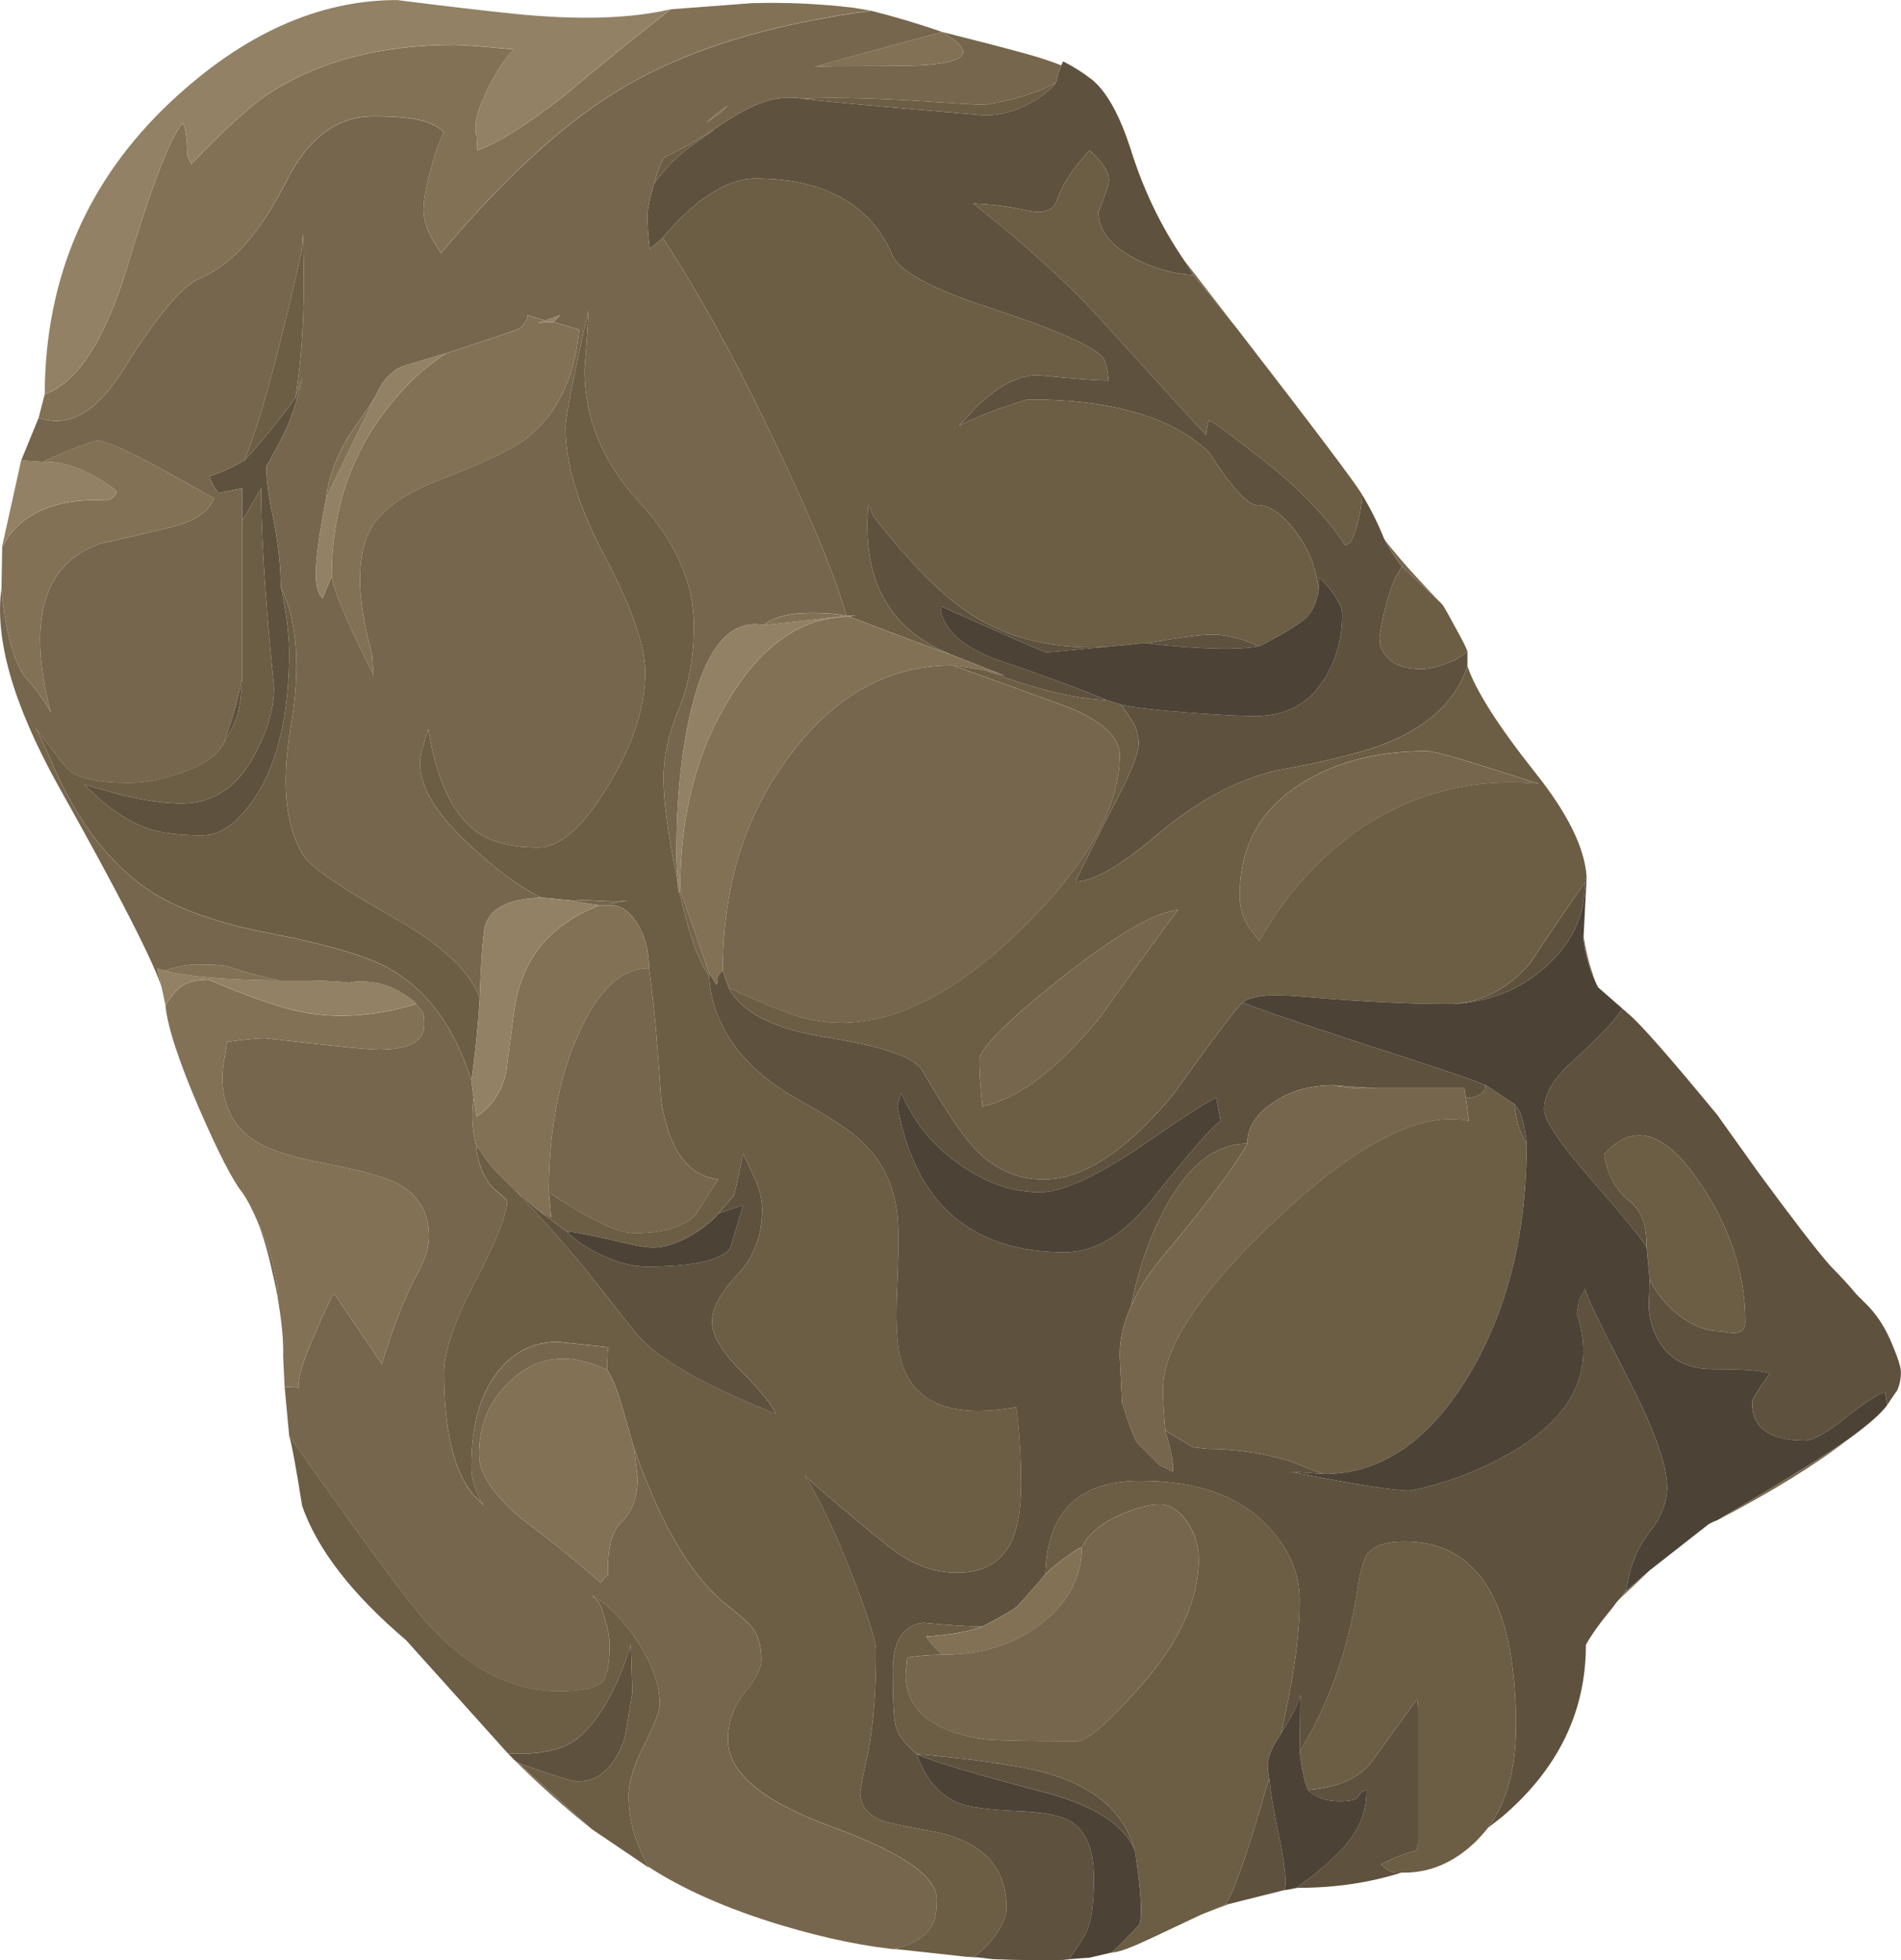
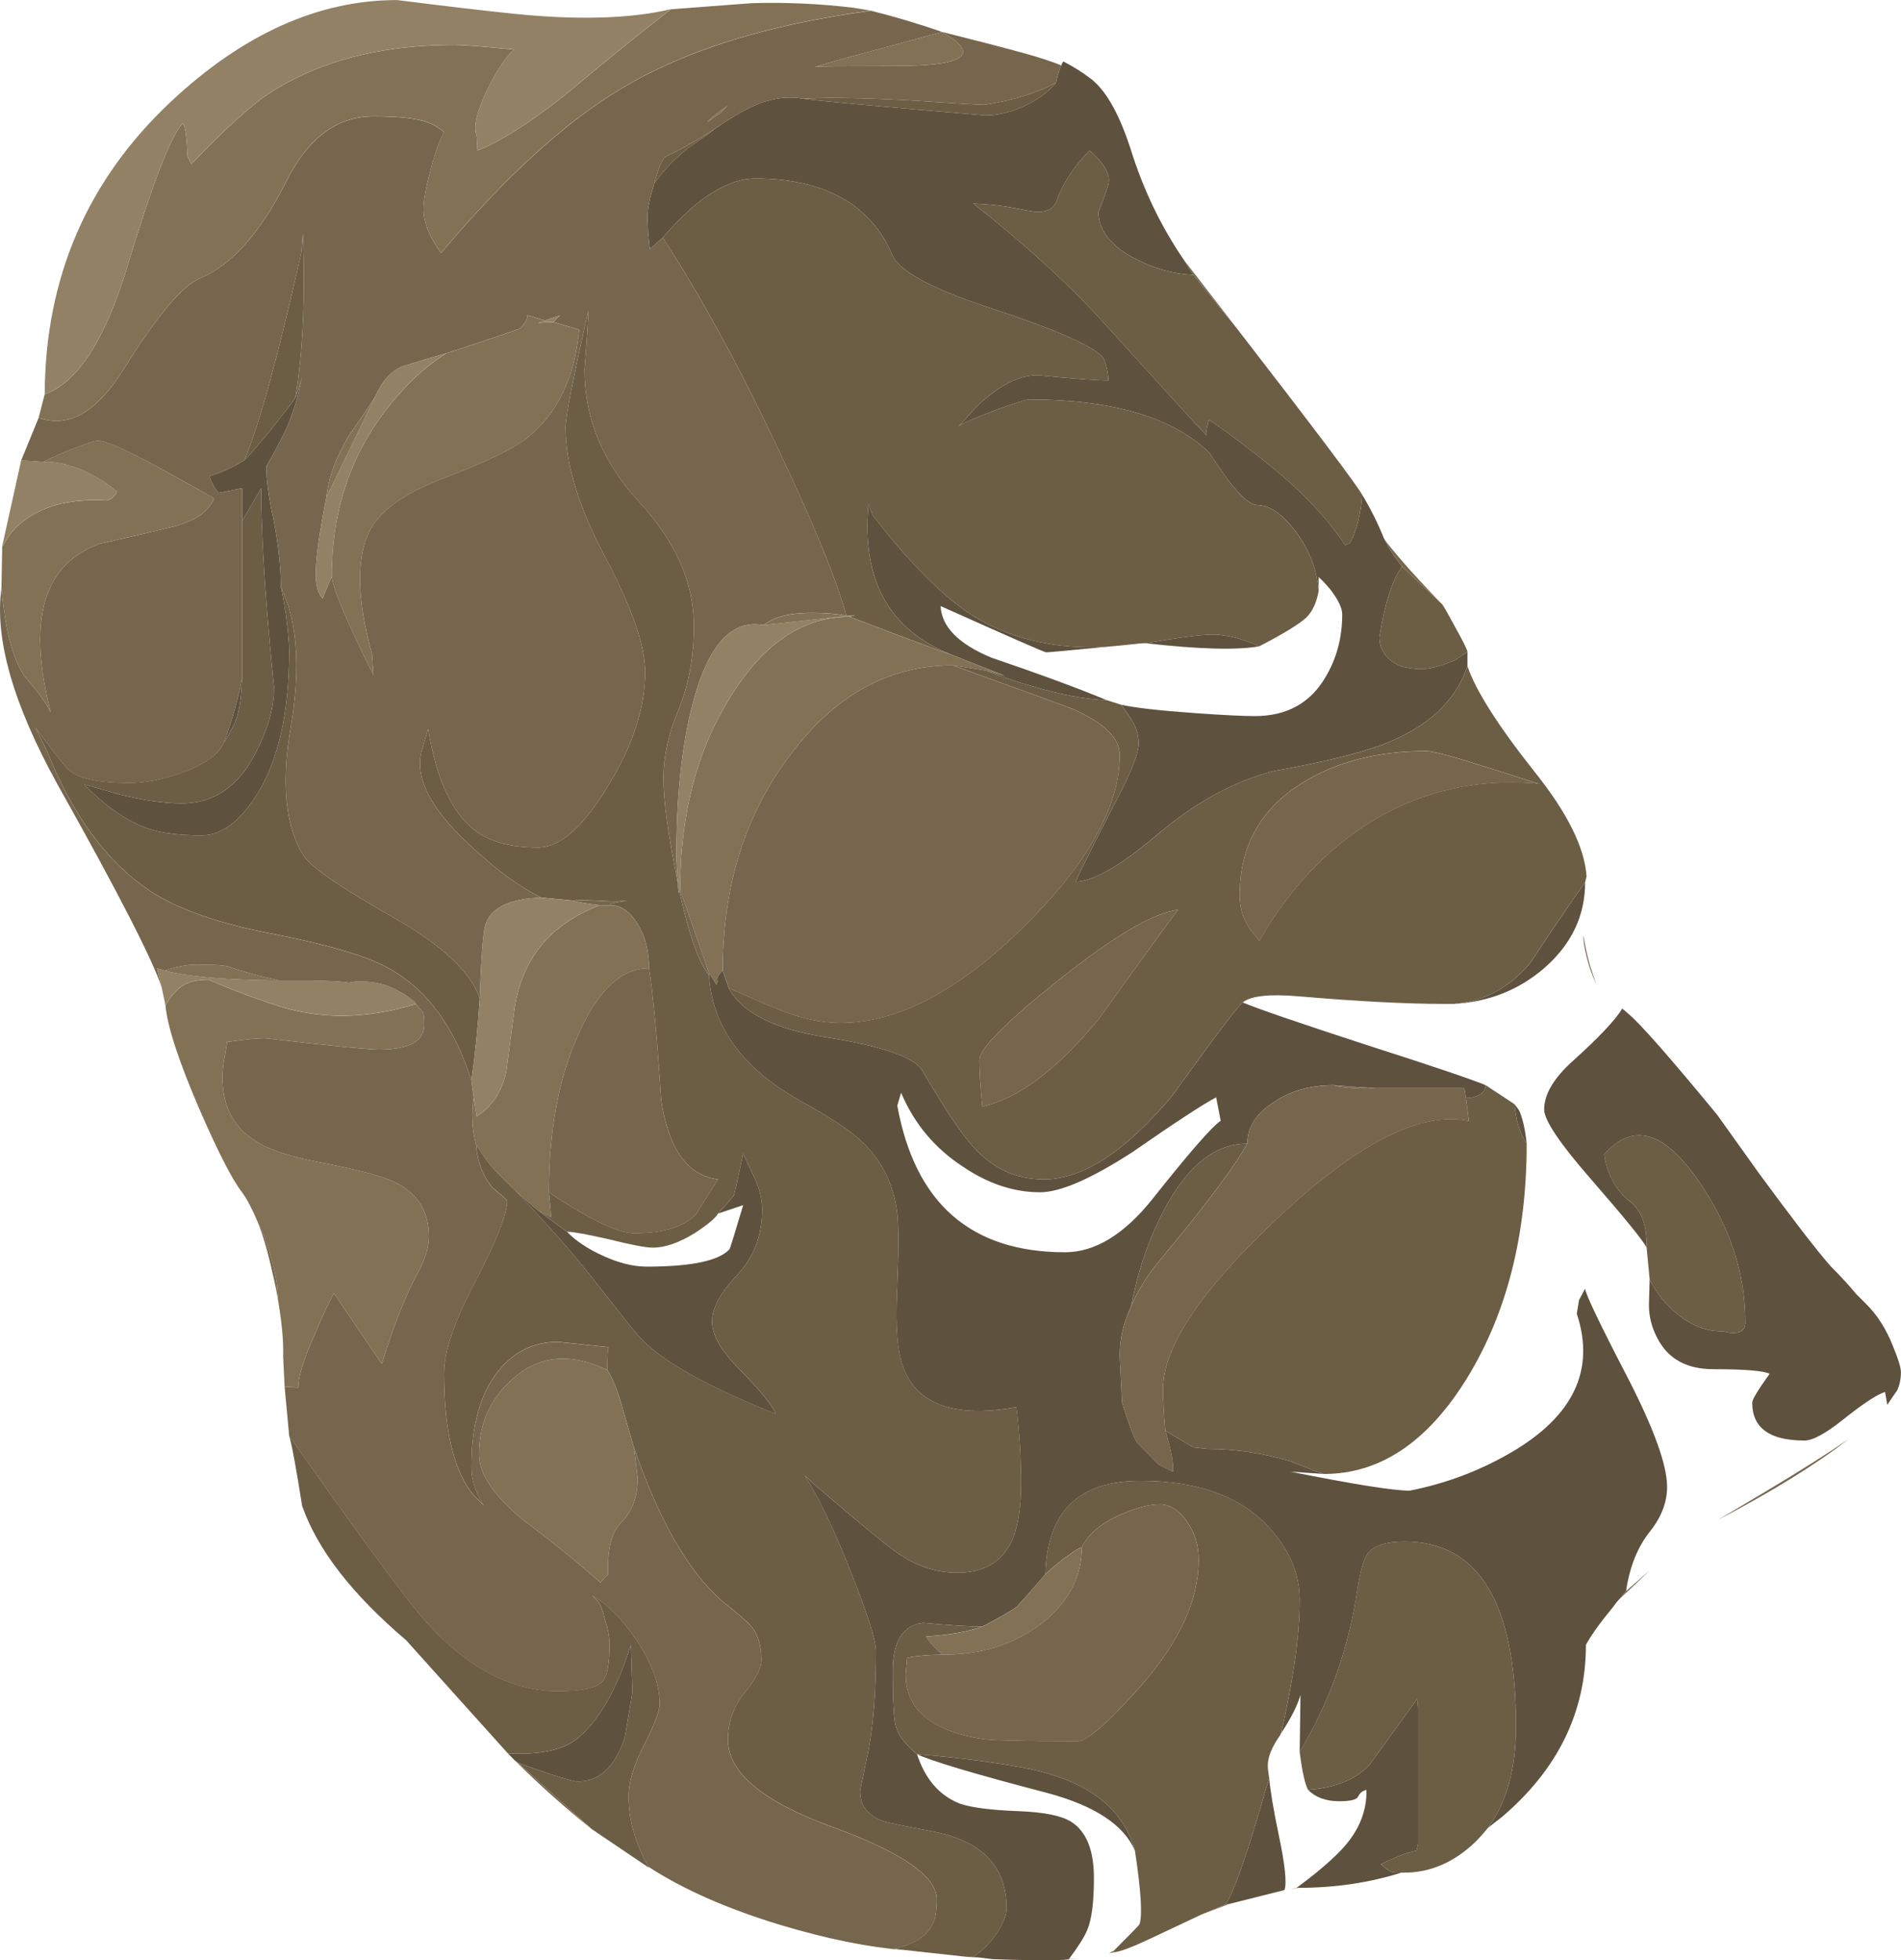
<svg xmlns="http://www.w3.org/2000/svg" xmlns:ns1="http://www.inkscape.org/namespaces/inkscape" id="svg2" xml:space="preserve" viewBox="0 0 125.2 129.07" version="1.1" ns1:version="0.91 r13725">
  <g id="g10" transform="matrix(1.25 0 0 -1.25 0 129.07)">
    <g id="g12">
      <path id="path14" style="fill-rule:evenodd;fill:#5e513e" d="m71.758 77.214c0.453-0.75 0.84-1.519 1.16-2.32 0.266-0.535 0.586-1.027 0.957-1.481-0.504-0.668-0.906-1.906-1.199-3.718 0-0.453 0.16-0.828 0.48-1.121 0.375-0.375 0.949-0.559 1.719-0.559 0.348 0 0.75 0.078 1.199 0.238l0.602 0.239 0.601 0.402 0.039 0.039v-0.758c-0.613-1.867-2.121-3.254-4.519-4.16-1.332-0.48-3.215-0.934-5.641-1.363-2.133-0.532-4.238-1.692-6.32-3.477-1.84-1.547-3.227-2.336-4.16-2.363 0.242 0.562 0.949 1.973 2.121 4.242 0.801 1.52 1.199 2.531 1.199 3.039 0 0.399-0.105 0.785-0.32 1.16-0.051 0.078-0.25 0.375-0.598 0.879 0.719-0.16 2-0.305 3.84-0.437 1.52-0.11 2.586-0.16 3.199-0.16 1.707 0 2.961 0.707 3.758 2.117 0.563 0.961 0.844 2.043 0.844 3.242 0 0.32-0.199 0.746-0.602 1.281-0.215 0.266-0.426 0.492-0.64 0.68v-0.723c-0.106 1.176-0.52 2.227-1.239 3.16-0.695 0.907-1.363 1.36-2 1.36-0.508 0-1.347 0.922-2.519 2.761-1.949 1.868-5.121 2.801-9.52 2.801-0.109 0-0.652-0.176-1.64-0.519-1.067-0.403-1.75-0.696-2.039-0.883l0.918 1c1.148 1.121 2.226 1.68 3.238 1.68 1.867-0.184 3.109-0.278 3.722-0.278 0 0.238-0.043 0.504-0.121 0.801l-0.121 0.359c-0.48 0.614-2.414 1.481-5.801 2.598-3.226 1.043-5.011 2-5.359 2.883-0.453 1.094-1.172 1.984-2.16 2.68-1.305 0.878-2.984 1.32-5.039 1.32-0.934 0-1.961-0.442-3.078-1.32-0.668-0.563-1.27-1.161-1.801-1.801l-0.68-0.602c-0.082 0.641-0.121 1.227-0.121 1.762 0 0.371 0.121 0.945 0.36 1.719 0.585 0.8 1.253 1.468 2 2 0.668 0.453 1.054 0.734 1.16 0.839 0.961 0.668 1.761 1.122 2.398 1.36 0.801 0.297 1.563 0.375 2.281 0.242 0.454-0.082 3.653-0.375 9.602-0.879 0.613 0 1.25 0.145 1.918 0.438 0.746 0.32 1.348 0.746 1.801 1.281 0.105 0.453 0.199 0.758 0.281 0.918 0.051 0.137 0.09 0.203 0.117 0.203 0.563-0.297 1.027-0.59 1.403-0.883 0.078-0.051 0.144-0.105 0.199-0.16 0.718-0.641 1.359-1.812 1.918-3.52 0.668-2.16 1.613-4.132 2.84-5.917l0.48-0.762c-1.09 0.054-2.156 0.359-3.199 0.922-1.199 0.664-1.801 1.465-1.801 2.398 0.27 0.668 0.441 1.149 0.52 1.442 0.136 0.503-0.2 1.105-1 1.796-0.852-0.906-1.426-1.785-1.719-2.636-0.133-0.403-0.465-0.602-1-0.602-0.16 0-0.559 0.067-1.199 0.199-0.668 0.133-1.403 0.215-2.2 0.243 2.746-2.161 5.028-4.243 6.84-6.243 3.281-3.625 5.094-5.613 5.442-5.961-0.028 0.11 0.011 0.348 0.117 0.723 0 0.027 0.015 0.055 0.043 0.078 0.636-0.426 1.398-0.984 2.277-1.68 2.188-1.652 3.813-3.292 4.879-4.917l0.242 0.117c0.16 0.242 0.309 0.629 0.442 1.16 0.132 0.535 0.199 1 0.199 1.402zm-11.403-7.84c1.575 0.266 2.629 0.414 3.161 0.438 0.8 0.082 1.746-0.117 2.839-0.598-1.171-0.215-3.171-0.16-6 0.16zm-2.039-3c-1.199 0.051-2.531 0.305-4 0.758-0.773 0.215-1.558 0.481-2.359 0.801l1-0.281-2.84 1.121c-3.281 1.308-4.734 3.949-4.359 7.922l0.238-0.602c1.52-1.973 2.961-3.508 4.32-4.601 2.133-1.68 4.758-2.45 7.879-2.317-1.918-0.187-2.945-0.281-3.078-0.281-0.082 0-1.933 0.812-5.558 2.437 0.05-1.089 0.945-2 2.679-2.718 2.504-0.852 4.532-1.598 6.078-2.239zm25.2-9.601c0-1.758-0.719-3.266-2.161-4.52-1.332-1.148-2.917-1.773-4.757-1.879 1.574 0.133 2.906 0.84 4 2.118 1.254 1.894 2.226 3.32 2.918 4.281zm-5.239-10.68c0-0.187-0.093-0.348-0.281-0.48-0.211-0.133-0.465-0.2-0.758-0.2l-0.082 0.52h-4.679l-2.2 0.16c-1.254 0-2.32-0.308-3.199-0.918-0.906-0.59-1.359-1.308-1.359-2.16-1.817 0-3.36-1.336-4.641-4-0.668-1.363-1.16-2.883-1.48-4.563-0.403-0.851-0.602-1.718-0.602-2.597l0.121-2.481c0.371-1.175 0.641-1.882 0.801-2.121l1.156-1.16 0.723-0.359c0.051 0.398-0.082 1.121-0.402 2.16l1.48-0.879 0.723-0.082c1.464 0 2.918-0.215 4.359-0.641 1.145-0.453 1.746-0.679 1.801-0.679l-1.762 0.121c3.336-0.668 5.426-1 6.281-1 1.895 0.375 3.668 1.039 5.321 2 3.304 1.918 4.464 4.359 3.48 7.32l0.117 0.719 0.321 0.601c0.027-0.293 0.773-1.855 2.242-4.683 1.387-2.692 2.078-4.614 2.078-5.758 0-0.801-0.293-1.574-0.879-2.32-0.668-0.825-1.094-1.879-1.281-3.161-0.11-0.132-0.215-0.269-0.321-0.398-0.132-0.133-0.25-0.281-0.359-0.441-0.664-0.801-1.144-1.465-1.437-2 0-3.547-1.485-6.575-4.442-9.082-0.242-0.184-0.48-0.371-0.719-0.559 0.985 1.336 1.477 3.121 1.477 5.359 0 6.481-1.957 9.723-5.879 9.723-0.934 0-1.574-0.203-1.918-0.602-0.215-0.292-0.402-0.933-0.558-1.921-0.458-3.09-1.469-5.946-3.043-8.559l0.043 3c-0.161-0.555-0.5-1.227-1.024-2.02 0.656 2.829 0.981 5.168 0.981 7.02 0 1.336-0.504 2.574-1.52 3.719-1.492 1.707-3.785 2.562-6.879 2.562-3.254 0-4.918-1.64-5-4.922-0.586-0.691-1.082-1.25-1.48-1.679-0.16-0.16-0.774-0.52-1.84-1.078-0.668 0-1.707 0.066-3.121 0.199-1.067-0.133-1.598-0.973-1.598-2.52 0-1.574 0.051-2.547 0.16-2.922 0.106-0.453 0.477-0.945 1.117-1.48 0.426-1.305 1.176-2.172 2.243-2.598 0.613-0.215 1.652-0.347 3.117-0.402 1.336-0.051 2.254-0.238 2.762-0.559 0.8-0.507 1.199-1.492 1.199-2.961 0-1.277-0.117-2.199-0.36-2.757-0.16-0.375-0.48-0.879-0.961-1.52l-0.281-0.039c-1.066-0.027-2.305-0.016-3.719 0.039l-0.64 0.078-0.399 0.043c0.453 0.293 0.868 0.707 1.239 1.238 0.347 0.536 0.519 0.973 0.519 1.321 0 2.187-1.277 3.531-3.84 4.039-1.574 0.293-2.465 0.48-2.679 0.558-0.801 0.297-1.2 0.817-1.2 1.563 0 0.051 0.149 0.773 0.442 2.16 0.265 1.387 0.398 3.133 0.398 5.238 0 0.535-0.426 1.883-1.281 4.039-0.906 2.321-1.734 4.055-2.48 5.204l0.48-0.442c2.133-1.84 3.547-3.012 4.242-3.519 1.039-0.774 2.145-1.161 3.321-1.161 1.359 0 2.304 0.536 2.839 1.602 0.348 0.719 0.52 1.758 0.52 3.117 0 1.309-0.082 2.641-0.242 4-3.598-0.64-5.653 0.293-6.16 2.801-0.161 0.773-0.2 1.988-0.118 3.641 0.078 1.812 0.078 3.066 0 3.757-0.187 1.524-0.8 2.778-1.839 3.762-0.563 0.559-1.641 1.281-3.243 2.16-3.066 1.707-4.679 3.922-4.84 6.641v0.121l0.403-0.641c0.023 0.051 0.039 0.118 0.039 0.2-0.055 0.132 0.039 0.32 0.277 0.558l0.321-0.918c0.695-1.308 2.414-2.176 5.16-2.601 2.855-0.453 4.519-1.012 5-1.68 1.043-1.785 1.867-3.055 2.48-3.801 1.067-1.332 2.387-2 3.961-2 2.055 0 4.309 1.469 6.762 4.399 2.187 3.043 3.426 4.683 3.719 4.921 0.746-0.32 2.882-1.05 6.398-2.199 3.574-1.144 5.707-1.867 6.402-2.16zm8.641-10.238c0.344-0.695 0.824-1.293 1.437-1.801 0.801-0.641 1.602-0.949 2.403-0.922 0.801-0.211 1.199-0.051 1.199 0.481 0 2.613-0.84 5.121-2.519 7.519-1.786 2.563-3.426 3-4.918 1.32 0.156-1.066 0.613-1.89 1.355-2.48 0.617-0.48 0.91-1.293 0.883-2.441-0.16 0.347-1.149 1.562-2.961 3.644-1.625 1.863-2.438 3.078-2.438 3.637 0 0.801 0.504 1.652 1.516 2.562 1.363 1.227 2.23 2.145 2.602 2.758l0.32-0.281c0.613-0.504 2.172-2.277 4.68-5.32l2.199-3.079c1.762-2.398 3.015-4.027 3.762-4.878 0.558-0.563 1.011-1.055 1.359-1.481l0.48-0.48c0.614-0.586 1.106-1.36 1.481-2.321 0.265-0.64 0.398-1.082 0.398-1.32 0-0.348-0.066-0.668-0.199-0.961-0.082-0.105-0.254-0.359-0.519-0.758l-0.118 0.68c-0.429-0.133-1.175-0.625-2.242-1.481-0.906-0.718-1.574-1.078-2-1.078-1.84 0-2.758 0.664-2.758 2 0 0.157 0.305 0.664 0.918 1.516-0.32 0.16-1.308 0.242-2.961 0.242-1.414 0-2.398 0.547-2.957 1.641-0.297 0.558-0.441 1.144-0.441 1.758l0.039 1.324zm-6.48 7.16c-0.348 0.504-0.563 1.199-0.641 2.078l0.238-0.32c0.188-0.399 0.32-0.985 0.403-1.758zm-67.68 24.559c-0.028-0.879-0.121-1.586-0.281-2.122-0.133-0.371-0.36-0.812-0.68-1.32 0.453 1.227 0.773 2.375 0.961 3.442zm0 8.238v1.723l-1.242-0.243c-0.211 0.243-0.371 0.535-0.481 0.883 0.617 0.184 1.231 0.465 1.84 0.84 0.109 0.078 0.563 0.598 1.363 1.559 0.774 0.984 1.211 1.558 1.321 1.718 0.16 0.43 0.277 0.801 0.359 1.121l-0.121-0.519c-0.106-0.563-0.254-1.067-0.442-1.52-0.132-0.48-0.57-1.375-1.32-2.679v-0.082c0-0.532 0.082-1.227 0.242-2.078 0.348-1.575 0.52-2.977 0.52-4.204 0.055-0.183 0.144-0.691 0.281-1.519 0.106-0.852 0.16-1.465 0.16-1.84 0-3.25-0.574-5.785-1.722-7.598-0.907-1.414-1.864-2.121-2.879-2.121-1.199 0-2.145 0.121-2.84 0.36-1.094 0.375-2.215 1.148-3.359 2.32 0.585-0.16 1.199-0.332 1.839-0.52 1.305-0.32 2.399-0.48 3.282-0.48 1.703 0 3.011 0.894 3.918 2.68 0.64 1.226 0.961 2.375 0.961 3.441-0.403 3.918-0.629 7.227-0.68 9.918v0.563l-1-1.723zm14.32-35.199c0.641-0.586 1.067-0.961 1.277-1.121l1.52-1.118c0.453-0.48 1.094-0.906 1.922-1.281s1.586-0.558 2.281-0.558c2.344 0 3.797 0.304 4.36 0.917 0.027 0.028 0.265 0.801 0.718 2.321l-1.32-0.442c0.48 0.536 0.762 0.856 0.84 0.961 0.027 0.082 0.187 0.817 0.48 2.2l0.52-1.118c0.32-0.64 0.48-1.254 0.48-1.839 0-1.36-0.437-2.508-1.32-3.442-0.879-0.933-1.32-1.746-1.32-2.441 0-0.719 0.48-1.559 1.441-2.52 1.121-1.144 1.762-1.933 1.918-2.359-3.785 1.519-6.211 2.906-7.277 4.16-0.426 0.508-1.254 1.547-2.481 3.121-1.148 1.438-2.492 2.961-4.039 4.559zm37 4.839c-0.668-0.347-2.133-1.304-4.402-2.878-2.184-1.414-3.813-2.122-4.879-2.122-1.387 0-2.746 0.454-4.078 1.36-1.469 0.961-2.551 2.254-3.242 3.883l-0.2-0.68c0.934-5.148 3.879-7.723 8.84-7.723 1.574 0 3.106 0.934 4.602 2.801 1.945 2.453 3.144 3.828 3.597 4.121l-0.238 1.238zm-15.762-34.597c2.243-0.188 4.188-0.442 5.84-0.762 3.149-0.641 5.028-2.078 5.641-4.32-0.586 1.359-2.133 2.375-4.641 3.043-3.867 1.011-6.144 1.691-6.84 2.039zm-21.039-0.442-0.16 0.118-0.359 0.363c1.707-0.082 2.933 0.183 3.68 0.797 1.148 0.961 2.078 2.601 2.8 4.922l0.078-2.481c0-0.055-0.132-0.851-0.398-2.402-0.508-1.543-1.336-2.317-2.48-2.317-0.161 0-0.653 0.133-1.481 0.399-0.801 0.269-1.359 0.469-1.68 0.601zm40.399-6.718-2.879-0.723-0.238-0.039c0.425 0.559 1.144 2.613 2.16 6.16 0.051 0.16 0.105 0.32 0.156 0.481 0.055-0.641 0.215-1.602 0.48-2.883 0.348-1.625 0.454-2.625 0.321-2.996zm-9-3.282-0.238-0.039 0.238 0.118v-0.079zm10.242 8.559c1.437 0.109 2.52 0.547 3.238 1.32 0.906 1.254 1.746 2.414 2.52 3.481l0.043-0.442v-7.199l-0.082-0.359c-0.453-0.082-1.078-0.321-1.879-0.719l0.277-0.242c0.137-0.078 0.227-0.133 0.281-0.16 0.082-0.024 0.254-0.039 0.52-0.039-1.68-0.532-3.492-0.801-5.438-0.801h-0.082c0.907 0.668 1.625 1.269 2.161 1.801 1.039 1.015 1.546 2.132 1.519 3.359-0.215-0.051-0.359-0.172-0.441-0.359-0.078-0.161-0.414-0.239-1-0.239-0.692 0-1.239 0.2-1.637 0.598z" ns1:connector-curvature="0" />
      <path id="path16" style="fill-rule:evenodd;fill:#6c5d45" d="m62.875 88.773 2.281-2.801c4.082-5.277 6.282-8.199 6.602-8.758 0-0.402-0.067-0.867-0.199-1.402-0.133-0.531-0.282-0.918-0.442-1.16l-0.242-0.117c-1.066 1.625-2.691 3.265-4.879 4.917-0.879 0.696-1.641 1.254-2.277 1.68-0.028-0.023-0.043-0.051-0.043-0.078-0.106-0.375-0.145-0.613-0.117-0.723-0.348 0.348-2.161 2.336-5.442 5.961-1.812 2-4.094 4.082-6.84 6.243 0.797-0.028 1.532-0.11 2.2-0.243 0.64-0.132 1.039-0.199 1.199-0.199 0.535 0 0.867 0.199 1 0.602 0.293 0.851 0.867 1.73 1.719 2.636 0.8-0.691 1.136-1.293 1-1.796-0.079-0.293-0.25-0.774-0.52-1.442 0-0.933 0.602-1.734 1.801-2.398 1.043-0.563 2.109-0.868 3.199-0.922zm-20.559 9.281c1.176 0.078 3.028 0.055 5.559-0.082 2.402-0.16 3.734-0.238 4-0.238 1.496 0.238 2.75 0.625 3.762 1.16-0.453-0.535-1.051-0.961-1.801-1.281-0.664-0.293-1.305-0.438-1.918-0.438-5.949 0.504-9.148 0.797-9.602 0.879zm-7.839-4.441c0.214 0.8 0.414 1.265 0.601 1.402 0.664 0.293 1.52 0.77 2.559 1.437-0.106-0.105-0.492-0.386-1.16-0.839-0.747-0.532-1.415-1.2-2-2zm15.64-24.84c-0.426 0.133-2.215 0.801-5.359 2l0.32 0.082-0.48-0.043c-0.536 1.949-1.746 4.906-3.641 8.883-2.055 4.347-4.066 8.027-6.039 11.039 0.531 0.64 1.133 1.238 1.801 1.801 1.117 0.878 2.144 1.32 3.078 1.32 2.055 0 3.734-0.442 5.039-1.32 0.988-0.696 1.707-1.586 2.16-2.68 0.348-0.883 2.133-1.84 5.359-2.883 3.387-1.117 5.321-1.984 5.801-2.598l0.121-0.359c0.078-0.297 0.118-0.563 0.118-0.801-0.614 0-1.852 0.094-3.719 0.278-1.012 0-2.094-0.559-3.238-1.68l-0.922-1c0.293 0.187 0.972 0.48 2.043 0.883 0.984 0.347 1.531 0.519 1.636 0.519 4.403 0 7.575-0.933 9.524-2.801 1.172-1.839 2.011-2.761 2.515-2.761 0.641 0 1.309-0.453 2-1.36 0.723-0.933 1.137-1.984 1.243-3.16-0.106-0.613-0.321-1.078-0.641-1.398-0.375-0.348-1.199-0.856-2.481-1.52-1.093 0.481-2.039 0.68-2.839 0.598-0.532-0.027-1.586-0.172-3.161-0.438h-0.16c-0.746-0.082-1.414-0.148-2-0.199-3.121-0.137-5.746 0.637-7.879 2.317-1.359 1.093-2.8 2.628-4.32 4.601l-0.238 0.602c-0.375-3.977 1.078-6.614 4.359-7.922zm-11.719-17.559c1.254-0.562 2.184-0.961 2.797-1.199 1.094-0.43 2.121-0.641 3.082-0.641 3.039 0 6.282 1.707 9.719 5.118 3.336 3.308 5 6.308 5 9 0 0.882-0.812 1.679-2.437 2.402-0.028 0.027-2.149 0.797-6.364 2.32l1.762-0.281c0.801-0.32 1.586-0.586 2.359-0.801 1.469-0.453 2.801-0.707 4-0.758l0.758-0.242c0.348-0.508 0.551-0.801 0.602-0.879 0.215-0.375 0.32-0.761 0.32-1.16 0-0.508-0.398-1.519-1.199-3.039-1.176-2.269-1.879-3.68-2.121-4.242 0.933 0.027 2.32 0.812 4.16 2.359 2.082 1.789 4.187 2.949 6.32 3.481 2.426 0.425 4.305 0.879 5.641 1.359 2.398 0.906 3.906 2.297 4.519 4.16 0.426-1.277 1.614-3.144 3.559-5.597 1.707-2.133 2.613-3.961 2.719-5.481l-0.078-0.32c-0.696-0.961-1.668-2.387-2.922-4.281-1.09-1.278-2.426-1.985-4-2.118h-0.52c-1.972 0-4.519 0.133-7.64 0.399-1.547 0.133-2.532 0.027-2.957-0.321-0.293-0.238-1.536-1.878-3.719-4.917-2.453-2.934-4.707-4.403-6.762-4.403-1.574 0-2.894 0.668-3.961 2-0.613 0.75-1.437 2.016-2.48 3.801-0.481 0.668-2.145 1.227-5 1.68-2.746 0.425-4.465 1.293-5.16 2.601h0.003zm35.477 22.199 2.121-2c0.109-0.16 0.336-0.558 0.68-1.199 0.402-0.722 0.613-1.148 0.64-1.281l-0.039-0.039-0.601-0.402-0.598-0.239c-0.453-0.16-0.855-0.238-1.203-0.238-0.77 0-1.344 0.184-1.719 0.559-0.32 0.293-0.48 0.668-0.48 1.121 0.293 1.812 0.695 3.05 1.199 3.718zm-1.398-27.48h-0.84c-0.614 0.027-1.067 0.082-1.36 0.16l2.2-0.16zm4.761-0.52c0.293 0 0.547 0.067 0.758 0.2 0.188 0.132 0.281 0.293 0.281 0.48l1.52-1c0.078-0.879 0.293-1.574 0.641-2.078 0-4.801-1.04-8.91-3.122-12.32-2.078-3.387-4.597-5.082-7.558-5.082-0.055 0-0.653 0.226-1.801 0.679-1.437 0.426-2.895 0.641-4.359 0.641l-0.723 0.082-1.477 0.879c-0.082 0.933-0.121 1.668-0.121 2.199 0 2.215 2.012 5.215 6.039 9 4.188 3.949 7.547 5.652 10.082 5.121l-0.16 1.199zm-39.883 6.481c0.161-2.719 1.774-4.934 4.84-6.641 1.602-0.879 2.68-1.601 3.243-2.16 1.039-0.984 1.652-2.238 1.839-3.762 0.078-0.691 0.078-1.945 0-3.757-0.082-1.653-0.039-2.868 0.121-3.641 0.504-2.508 2.559-3.441 6.161-2.801 0.16-1.359 0.238-2.691 0.238-4 0-1.359-0.172-2.398-0.52-3.117-0.535-1.066-1.48-1.602-2.839-1.602-1.172 0-2.282 0.387-3.321 1.161-0.695 0.507-2.105 1.679-4.242 3.519l-0.477 0.442c0.747-1.149 1.571-2.883 2.477-5.204 0.855-2.156 1.281-3.504 1.281-4.039 0-2.105-0.133-3.851-0.398-5.238-0.293-1.387-0.442-2.109-0.442-2.16 0-0.746 0.403-1.266 1.2-1.563 0.214-0.078 1.109-0.265 2.679-0.558 2.563-0.508 3.84-1.852 3.84-4.039 0-0.348-0.172-0.785-0.515-1.321-0.375-0.531-0.79-0.945-1.243-1.238h-0.32l-3.281 0.36-0.559 0.078c1.039 0.214 1.719 0.652 2.039 1.32 0.133 0.266 0.199 0.695 0.199 1.281 0 1.199-1.824 2.465-5.48 3.801-3.68 1.332-5.52 2.867-5.52 4.598 0 0.933 0.297 1.761 0.883 2.48 0.586 0.723 0.879 1.293 0.879 1.723 0 0.773-0.187 1.371-0.558 1.797-0.243 0.269-0.735 0.695-1.481 1.281-1.789 1.547-3.348 4.254-4.68 8.121l-0.523 1.801c-0.293 1.09-0.586 1.851-0.879 2.277 0 0.801 0.027 1.199 0.082 1.199l-2.68 0.282c-1.281 0-2.336-0.52-3.16-1.559-0.933-1.172-1.402-2.84-1.402-5 0-0.695 0.215-1.375 0.641-2.039-0.321 0.316-0.547 0.559-0.68 0.719-0.934 1.281-1.399 3.359-1.399 6.238 0 1.148 0.559 2.773 1.68 4.883 1.094 2.105 1.641 3.504 1.641 4.199 0 0.027-0.254 0.254-0.762 0.68-0.508 0.586-0.801 1.347-0.879 2.281 0.266-0.426 0.52-0.785 0.758-1.082 0.055-0.106 0.441-0.504 1.16-1.199 0.027-0.028 0.055-0.051 0.082-0.078 1.547-1.602 2.891-3.122 4.039-4.563 1.227-1.574 2.055-2.613 2.481-3.121 1.066-1.25 3.492-2.637 7.277-4.156-0.156 0.425-0.797 1.211-1.918 2.359-0.961 0.957-1.441 1.797-1.441 2.52 0 0.691 0.441 1.507 1.32 2.437 0.883 0.934 1.32 2.082 1.32 3.442 0 0.585-0.16 1.199-0.48 1.839l-0.52 1.121c-0.293-1.386-0.453-2.121-0.48-2.199-0.078-0.109-0.36-0.429-0.84-0.961-0.133-0.242-0.547-0.586-1.238-1.039-0.828-0.508-1.563-0.761-2.2-0.761-0.375 0-1.148 0.148-2.32 0.441-1.176 0.266-1.906 0.398-2.203 0.398l-1.52 1.121 0.68-0.359c0 0.078-0.039 0.52-0.117 1.32 2.133-1.441 3.641-2.16 4.52-2.16 1.519 0 2.597 0.332 3.238 1 0.508 0.824 0.894 1.438 1.16 1.84-1.598 0.184-2.598 1.574-3 4.16-0.211 3.25-0.426 5.571-0.641 6.957 0 0.907-0.199 1.68-0.597 2.321-0.403 0.668-0.879 1-1.442 1-0.129 0.05 0.18 0.132 0.922 0.242-0.437-0.051-0.957-0.051-1.562 0-0.664 0.027-1.106 0.027-1.321 0l-1.679 0.16c-1.145 0.559-2.414 1.492-3.797 2.801-2.137 1.972-2.949 3.679-2.442 5.117l0.282 0.961c0.425-2.613 1.238-4.387 2.437-5.32 0.774-0.614 1.895-0.922 3.359-0.922 1.149 0 2.375 1.082 3.68 3.242 1.309 2.133 1.961 4.133 1.961 6 0 1.359-0.691 3.359-2.078 6-1.414 2.64-2.121 4.933-2.121 6.879 0 0.535 0.398 2.586 1.199 6.16 0-0.399-0.066-1.442-0.199-3.121 0-2.559 0.961-4.879 2.879-6.957 1.922-2.082 2.883-4.254 2.883-6.524 0-1.652-0.27-3.117-0.801-4.398-0.535-1.281-0.801-2.492-0.801-3.641 0-1.172 0.238-2.945 0.719-5.32 0-0.051 0.015-0.106 0.043-0.16 0-0.184 0.011-0.371 0.039-0.559l0.039 0.078c0.508-2.293 1.027-3.757 1.558-4.398zm49.563-16.039-0.16 1.68c0.027 1.144-0.27 1.957-0.883 2.441-0.746 0.586-1.199 1.41-1.359 2.476 1.492 1.68 3.132 1.243 4.922-1.32 1.679-2.398 2.519-4.906 2.519-7.515 0-0.536-0.402-0.696-1.199-0.485-0.801-0.023-1.602 0.281-2.403 0.922-0.613 0.508-1.093 1.106-1.437 1.801zm-21.602 20.238c0-0.558 0.133-1.078 0.403-1.558 0.051-0.11 0.265-0.387 0.636-0.84 1.387 2.453 3.161 4.425 5.321 5.918 2.828 1.894 5.961 2.679 9.398 2.359l-2.636 0.84c-1.84 0.586-2.934 0.883-3.282 0.883-2.535 0-4.695-0.547-6.48-1.641-2.238-1.359-3.36-3.348-3.36-5.961zm-5.718-21.641c0.32 1.68 0.812 3.2 1.48 4.563 1.281 2.664 2.824 4 4.641 4-0.723-1.281-2.242-3.309-4.563-6.082-0.691-0.828-1.211-1.652-1.558-2.481zm-28.403-27.558-3.918 3.519c0.321-0.132 0.879-0.332 1.68-0.601 0.828-0.266 1.32-0.399 1.481-0.399 1.148 0 1.972 0.774 2.48 2.321 0.266 1.547 0.398 2.347 0.398 2.398l-0.078 2.481c-0.722-2.321-1.652-3.961-2.8-4.918-0.747-0.614-1.973-0.883-3.68-0.801l-5.36 5.961c-2.855 2.426-4.679 4.785-5.48 7.078-0.32 2.027-0.547 3.254-0.68 3.68 2.852-4.051 4.973-6.973 6.36-8.758 2.425-3.121 5.027-4.68 7.8-4.68 1.227 0 2 0.156 2.321 0.481 0.265 0.265 0.398 0.933 0.398 2 0 0.371-0.082 0.796-0.242 1.277-0.105 0.453-0.223 0.773-0.359 0.961l-0.321 0.32c0.774-0.426 1.547-1.199 2.321-2.32 0.828-1.227 1.242-2.359 1.242-3.399 0-0.347-0.266-1.054-0.801-2.121-0.559-1.066-0.84-1.984-0.84-2.757 0-1.204 0.348-2.43 1.039-3.684v-0.039l-2.961 2zm-18.32 72.121c0.777 1.84 1.777 5.477 3 10.918l0.082 1.039c0.133-3.414 0-6.305-0.398-8.68-0.11-0.16-0.551-0.734-1.321-1.718-0.8-0.961-1.254-1.481-1.363-1.559zm-0.117-3.203 1 1.723v-0.563c0.051-2.691 0.277-6 0.68-9.918 0-1.066-0.321-2.215-0.961-3.441-0.907-1.786-2.215-2.68-3.918-2.68-0.883 0-1.977 0.16-3.282 0.48-0.64 0.188-1.254 0.36-1.839 0.52 1.148-1.172 2.265-1.945 3.359-2.32 0.695-0.239 1.641-0.36 2.84-0.36 1.015 0 1.972 0.707 2.879 2.121 1.148 1.813 1.722 4.348 1.722 7.598 0 0.375-0.054 0.988-0.16 1.84-0.137 0.828-0.226 1.336-0.281 1.519 0.879-1.812 1.055-4.277 0.519-7.398-0.507-2.961-0.281-5.215 0.68-6.758 0.375-0.59 1.945-1.668 4.723-3.242 2.586-1.465 4.105-2.895 4.558-4.281-0.105-1.598-0.254-3.039-0.441-4.321-0.879 2.829-2.332 4.801-4.359 5.922-1.067 0.614-3.079 1.215-6.039 1.801-2.829 0.531-4.989 1.277-6.481 2.238-2.293 1.52-4.121 3.989-5.48 7.403l-0.602 1.238c0.801-1.094 1.348-1.801 1.641-2.121 0.453-0.531 1.562-0.797 3.32-0.797 0.773 0 1.668 0.172 2.68 0.52 1.226 0.425 1.988 0.957 2.281 1.597 0.32 0.508 0.547 0.949 0.68 1.32 0.16 0.536 0.253 1.243 0.281 2.122v8.238zm38.84-28.399c0-0.535 0.05-1.347 0.16-2.441 1.89 0.402 3.945 1.949 6.16 4.641 2.156 3.015 3.547 4.922 4.156 5.718-1.304-0.156-3.41-1.398-6.316-3.718-2.774-2.211-4.16-3.614-4.16-4.2zm15.277-37.839c-0.051-0.161-0.105-0.321-0.156-0.481-1.016-3.547-1.735-5.601-2.16-6.16l-1.243-0.52c-0.613-0.293-1.519-0.718-2.718-1.281-0.961-0.453-1.602-0.691-1.922-0.719v0.079c0.883 0.882 1.336 1.347 1.363 1.402 0.16 0.48 0.078 1.773-0.242 3.879-0.613 2.242-2.492 3.679-5.641 4.32-1.652 0.32-3.597 0.574-5.84 0.762-0.64 0.531-1.011 1.023-1.117 1.476-0.109 0.375-0.16 1.348-0.16 2.922 0 1.547 0.531 2.387 1.598 2.52 1.414-0.133 2.453-0.199 3.121-0.199-0.746-0.266-1.735-0.442-2.961-0.52 0.187-0.32 0.48-0.641 0.879-0.961-0.692 0-1.317-0.051-1.879-0.16l-0.078-0.879c0-1.84 1.347-2.973 4.039-3.402 0.531-0.078 2.199-0.117 5-0.117 0.508 0 1.613 0.957 3.32 2.878 2.051 2.321 3.078 4.547 3.078 6.68 0 0.774-0.211 1.453-0.636 2.039-0.43 0.59-0.895 0.883-1.403 0.883-0.558 0-1.265-0.188-2.121-0.559-1.039-0.48-1.707-1.054-2-1.722-0.051 0.027-0.266-0.09-0.637-0.36-0.429-0.293-0.855-0.64-1.281-1.039 0.078 3.282 1.746 4.918 5 4.918 3.094 0 5.387-0.851 6.879-2.558 1.016-1.149 1.52-2.387 1.52-3.719 0-1.856-0.325-4.195-0.981-7.02l-0.019-0.019v-0.043c-0.454-0.637-0.68-1.184-0.68-1.637 0-0.164 0.027-0.39 0.078-0.683zm11.523-2.602c-0.214-0.266-0.441-0.52-0.679-0.758-1.121-1.066-2.364-1.601-3.723-1.601h-0.16c-0.266 0-0.438 0.015-0.52 0.039-0.05 0.027-0.144 0.082-0.281 0.16l-0.277 0.242c0.801 0.398 1.426 0.641 1.879 0.719l0.082 0.359v7.199l-0.043 0.442c-0.774-1.067-1.614-2.227-2.52-3.481-0.718-0.773-1.801-1.211-3.238-1.316-0.16 0.289-0.309 0.957-0.441 2 1.574 2.613 2.585 5.465 3.039 8.559 0.16 0.984 0.347 1.625 0.558 1.917 0.348 0.403 0.988 0.602 1.922 0.602 3.922 0 5.879-3.242 5.879-9.723 0-2.238-0.492-4.023-1.477-5.359z" ns1:connector-curvature="0" />
-       <path id="path18" style="fill-rule:evenodd;fill:#4c4336" d="m59.078 66.132-0.762 0.242c-1.546 0.641-3.574 1.387-6.082 2.239-1.73 0.718-2.625 1.629-2.679 2.718 3.629-1.625 5.48-2.437 5.562-2.437 0.133 0 1.156 0.094 3.078 0.281 0.586 0.051 1.254 0.117 2 0.199h0.16c2.829-0.32 4.829-0.375 6-0.16 1.282 0.664 2.106 1.172 2.481 1.52 0.32 0.32 0.535 0.785 0.641 1.398v0.723c0.214-0.188 0.425-0.414 0.64-0.68 0.399-0.535 0.602-0.961 0.602-1.281 0-1.199-0.281-2.281-0.844-3.242-0.801-1.41-2.051-2.117-3.758-2.117-0.613 0-1.679 0.05-3.199 0.16-1.84 0.132-3.121 0.277-3.84 0.437zm24.52-9.039-0.16-3.121c-0.028-0.211 0.027-0.586 0.16-1.117 0.132-0.535 0.304-1.016 0.519-1.442l0.039-0.082c0.028-0.05 0.055-0.089 0.082-0.117l1.239-1.082c-0.372-0.613-1.239-1.531-2.602-2.758-1.012-0.91-1.516-1.761-1.516-2.562 0-0.559 0.813-1.774 2.438-3.637 1.816-2.082 2.801-3.297 2.961-3.644l0.16-1.68-0.043-1.316c0-0.614 0.148-1.204 0.441-1.762 0.559-1.094 1.547-1.641 2.961-1.641 1.653 0 2.641-0.078 2.961-0.238-0.613-0.852-0.922-1.359-0.922-1.52 0-1.332 0.922-2 2.762-2 0.426 0 1.094 0.36 2 1.078 1.067 0.856 1.813 1.348 2.238 1.481l0.122-0.68c-0.293-0.426-0.973-1.027-2.04-1.801-1.121-0.773-2.64-1.73-4.562-2.878-1.117-0.668-1.906-1.133-2.359-1.399-0.161-0.055-0.305-0.121-0.442-0.199l-3.117-2.441-1.242-1.083c0.187 1.282 0.613 2.336 1.281 3.161 0.586 0.746 0.879 1.519 0.879 2.32 0 1.148-0.691 3.066-2.078 5.758-1.469 2.828-2.215 4.386-2.238 4.683l-0.321-0.601-0.121-0.719c0.984-2.961-0.172-5.402-3.48-7.32-1.653-0.961-3.426-1.625-5.321-2-0.851 0-2.945 0.332-6.281 1l1.762-0.121c2.961 0 5.48 1.695 7.558 5.082 2.082 3.414 3.122 7.519 3.122 12.32-0.083 0.773-0.215 1.359-0.403 1.758l-0.238 0.32-1.52 1c-0.691 0.293-2.828 1.016-6.402 2.16-3.516 1.149-5.652 1.879-6.398 2.199 0.425 0.348 1.414 0.454 2.961 0.321 3.121-0.266 5.667-0.399 7.64-0.399h0.52c1.84 0.106 3.425 0.731 4.757 1.879 1.442 1.254 2.161 2.762 2.161 4.52l0.082 0.32zm-45.762-17.762 1.32 0.442c-0.453-1.52-0.691-2.293-0.718-2.321-0.563-0.613-2.016-0.917-4.36-0.917-0.695 0-1.453 0.187-2.281 0.558-0.828 0.375-1.465 0.801-1.922 1.281 0.297 0 1.027-0.132 2.203-0.398 1.172-0.293 1.945-0.441 2.32-0.441 0.637 0 1.372 0.253 2.2 0.757 0.691 0.453 1.105 0.801 1.238 1.039zm26.242 6.121 0.238-1.238c-0.453-0.293-1.652-1.668-3.597-4.121-1.496-1.867-3.028-2.801-4.602-2.801-4.961 0-7.906 2.575-8.84 7.723l0.2 0.68c0.695-1.629 1.773-2.922 3.242-3.883 1.332-0.906 2.691-1.36 4.078-1.36 1.066 0 2.691 0.708 4.879 2.122 2.269 1.574 3.734 2.531 4.402 2.878zm-7.242-45.359-0.52-0.039c0.481 0.641 0.801 1.145 0.961 1.52 0.239 0.558 0.36 1.48 0.36 2.757 0 1.469-0.403 2.454-1.199 2.961-0.508 0.321-1.43 0.508-2.762 0.559-1.465 0.055-2.508 0.187-3.117 0.402-1.067 0.426-1.817 1.293-2.243 2.598 0.696-0.344 2.973-1.024 6.84-2.039 2.508-0.668 4.055-1.68 4.641-3.039 0.32-2.11 0.398-3.399 0.238-3.883-0.023-0.051-0.476-0.516-1.359-1.398l-0.238-0.118-1.04-0.242-0.562-0.039zm11.48 3.719-0.359-0.078-0.281-0.043c0.133 0.375 0.027 1.375-0.321 3-0.265 1.281-0.425 2.242-0.48 2.883-0.051 0.293-0.078 0.519-0.078 0.679 0 0.453 0.226 1 0.68 1.641v0.039l0.019 0.019c0.52 0.793 0.863 1.465 1.02 2.02l-0.039-3c0.132-1.039 0.281-1.707 0.441-2 0.398-0.398 0.945-0.598 1.637-0.598 0.586 0 0.922 0.078 1 0.239 0.082 0.187 0.226 0.308 0.441 0.359 0.027-1.227-0.48-2.348-1.519-3.359-0.532-0.532-1.254-1.133-2.161-1.801z" ns1:connector-curvature="0" />
      <path id="path20" style="fill-rule:evenodd;fill:#76664d" d="m90.477 23.175c0.453 0.266 1.242 0.731 2.359 1.399 1.922 1.144 3.441 2.105 4.562 2.878-1.707-1.332-4.015-2.757-6.921-4.277zm-28.079 66.36 2.758-3.563-2.281 2.801-0.477 0.762zm-16.523 13.16c1.281-0.321 2.535-0.696 3.762-1.121 1.812-0.454 3.254-0.829 4.32-1.122 0.773-0.21 1.426-0.425 1.961-0.64-0.082-0.16-0.176-0.465-0.281-0.918-1.012-0.535-2.266-0.922-3.762-1.16-0.266 0-1.598 0.078-4 0.238-2.531 0.137-4.383 0.16-5.559 0.082-0.718 0.133-1.48 0.055-2.281-0.242-0.637-0.238-1.437-0.692-2.398-1.36-1.039-0.664-1.895-1.144-2.559-1.437-0.187-0.137-0.387-0.602-0.601-1.402-0.239-0.774-0.36-1.348-0.36-1.719 0-0.535 0.039-1.121 0.121-1.762l0.68 0.602c1.973-3.016 3.984-6.696 6.039-11.039 1.895-3.973 3.105-6.934 3.641-8.883-0.453 0.109-1.067 0.16-1.84 0.16-1.149 0-1.988-0.211-2.52-0.641-1.734 0.321-3-1.132-3.8-4.359-0.536-2.184-0.801-4.758-0.801-7.719 0-0.398 0.027-0.894 0.082-1.48-0.028 0.054-0.043 0.105-0.043 0.16-0.481 2.375-0.719 4.148-0.719 5.32 0 1.145 0.266 2.36 0.801 3.641 0.531 1.281 0.801 2.746 0.801 4.398 0 2.266-0.961 4.442-2.883 6.52-1.918 2.082-2.879 4.402-2.879 6.961 0.133 1.679 0.199 2.719 0.199 3.121-0.801-3.574-1.199-5.629-1.199-6.16 0-1.949 0.707-4.242 2.121-6.879 1.387-2.641 2.078-4.641 2.078-6 0-1.867-0.652-3.867-1.961-6-1.305-2.16-2.531-3.242-3.68-3.242-1.464 0-2.585 0.308-3.359 0.922-1.199 0.933-2.012 2.707-2.437 5.32l-0.282-0.961c-0.507-1.442 0.305-3.149 2.442-5.121 1.383-1.305 2.652-2.238 3.797-2.801-1.625-0.051-2.598-0.504-2.918-1.359-0.133-0.293-0.243-1.614-0.321-3.961-0.453 1.386-1.972 2.816-4.558 4.281-2.778 1.574-4.348 2.652-4.723 3.242-0.961 1.547-1.187 3.797-0.68 6.758 0.536 3.121 0.36 5.586-0.519 7.398 0 1.227-0.172 2.629-0.52 4.204-0.16 0.851-0.242 1.546-0.242 2.078v0.082c0.75 1.304 1.188 2.199 1.32 2.679 0.188 0.453 0.336 0.957 0.442 1.52l0.121 0.519c-0.082-0.32-0.199-0.695-0.359-1.121 0.398 2.375 0.531 5.266 0.398 8.68l-0.082-1.039c-1.223-5.441-2.223-9.078-3-10.918-0.613-0.375-1.223-0.656-1.84-0.84 0.11-0.348 0.27-0.64 0.481-0.883l1.242 0.243v-9.961c-0.188-1.072-0.508-2.22-0.961-3.447-0.293-0.64-1.055-1.172-2.281-1.597-1.012-0.348-1.907-0.52-2.68-0.52-1.758 0-2.867 0.266-3.32 0.797-0.293 0.32-0.84 1.027-1.641 2.121l0.602-1.238c1.359-3.414 3.187-5.883 5.48-7.403 1.492-0.961 3.652-1.707 6.481-2.238 2.96-0.586 4.972-1.187 6.039-1.801 2.027-1.121 3.48-3.093 4.359-5.922l0.121-0.879c-0.133-0.851-0.094-1.679 0.121-2.48 0.078-0.934 0.371-1.691 0.879-2.281 0.508-0.426 0.762-0.653 0.762-0.68 0-0.691-0.547-2.094-1.641-4.199-1.121-2.106-1.68-3.735-1.68-4.879 0-2.883 0.465-4.961 1.399-6.242 0.133-0.16 0.359-0.399 0.68-0.719-0.426 0.668-0.641 1.348-0.641 2.039 0 2.16 0.469 3.828 1.402 5 0.824 1.043 1.879 1.563 3.16 1.563l2.68-0.282c-0.055 0-0.082-0.398-0.082-1.199-1.945 0.934-3.613 0.774-5-0.48-1.172-1.039-1.758-2.36-1.758-3.961 0-0.985 0.719-2.09 2.16-3.321 1.891-1.437 3.305-2.586 4.239-3.437 0.215 0.266 0.347 0.398 0.398 0.398-0.051 1.36 0.188 2.293 0.723 2.801 0.558 0.559 0.84 1.332 0.84 2.32l-0.2 1.602c1.332-3.867 2.891-6.574 4.68-8.121 0.746-0.586 1.238-1.016 1.481-1.281 0.371-0.426 0.558-1.028 0.558-1.801 0-0.426-0.293-1-0.879-1.719s-0.883-1.547-0.883-2.48c0-1.735 1.84-3.266 5.52-4.598 3.656-1.336 5.48-2.602 5.48-3.801 0-0.586-0.066-1.015-0.199-1.281-0.32-0.668-1-1.106-2.039-1.32l0.559-0.082c-1.946 0.16-4.117 0.601-6.52 1.32-2.828 0.855-5.16 1.883-7 3.082-0.691 1.254-1.039 2.48-1.039 3.68 0 0.773 0.281 1.695 0.84 2.761 0.535 1.067 0.801 1.774 0.801 2.118 0 1.039-0.414 2.175-1.242 3.402-0.774 1.117-1.547 1.891-2.321 2.32l0.321-0.32c0.136-0.188 0.254-0.508 0.359-0.961 0.16-0.481 0.242-0.906 0.242-1.281 0-1.067-0.133-1.735-0.398-2-0.321-0.321-1.094-0.481-2.321-0.481-2.773 0-5.375 1.559-7.8 4.68-1.387 1.789-3.508 4.707-6.36 8.762l-0.242 2.601 0.723-0.043c-0.028 0.508 0.265 1.453 0.879 2.84 0.425 1.016 0.757 1.719 1 2.121l2.519-3.719c0.641 2.079 1.281 3.692 1.918 4.84 0.375 0.692 0.563 1.321 0.563 1.879 0 1.281-0.563 2.215-1.68 2.801-0.613 0.32-1.867 0.668-3.762 1.039-1.758 0.32-3 0.719-3.718 1.203-1.149 0.719-1.719 1.84-1.719 3.356 0 0.296 0.039 0.644 0.117 1.043 0.082 0.425 0.121 0.691 0.121 0.8 0.934 0.133 1.602 0.2 2 0.2 3.465-0.399 5.465-0.602 6-0.602 1.602 0 2.398 0.441 2.398 1.32 0 0.348-0.027 0.559-0.078 0.641-0.054 0.078-0.175 0.227-0.359 0.441l-0.082 0.118c-0.746 0.613-1.52 0.96-2.32 1.039-0.426 0.054-0.813 0.043-1.161-0.039-0.16 0.054-0.812 0.093-1.957 0.121h-1.679c-1.094 0.238-1.977 0.48-2.641 0.718-0.215 0.082-0.789 0.121-1.723 0.121-0.48 0-1.039-0.105-1.679-0.32l-0.399 0.121 0.239-1c-0.454 1.41-2.278 4.973-5.481 10.68-2.344 4.238-3.332 7.691-2.957 10.359 0.184-2.16 0.586-3.707 1.199-4.64 0.664-0.746 1.133-1.387 1.399-1.922-1.254 4.855-0.399 7.816 2.562 8.883 1.653 0.371 2.852 0.652 3.598 0.839 1.336 0.293 2.148 0.813 2.441 1.559-0.375 0.215-1.425 0.801-3.16 1.762-1.601 0.851-2.586 1.277-2.961 1.277-0.105 0-0.453-0.105-1.039-0.32-0.695-0.266-1.308-0.531-1.84-0.797l-1.16 0.078 0.918 2.242c1.574-0.562 3.067 0.293 4.481 2.559 1.761 2.828 3.109 4.426 4.043 4.801 1.652 0.695 3.16 2.386 4.519 5.078 1.145 2.297 2.68 3.441 4.598 3.441 1.148 0 2.015-0.078 2.601-0.238 0.426-0.109 0.801-0.309 1.121-0.602-0.269-0.48-0.507-1.16-0.722-2.039-0.238-0.855-0.36-1.535-0.36-2.039 0-0.668 0.309-1.429 0.922-2.281 3.438 4.078 6.637 6.984 9.598 8.719 3.309 1.972 7.656 3.32 13.039 4.039v0.004zm-8.637-5.883 0.758 0.519c0.106 0.137 0.227 0.254 0.359 0.364-0.453-0.297-0.824-0.586-1.117-0.883zm38.758-25.399-2.121 2c-0.371 0.454-0.691 0.946-0.957 1.481 0.105-0.188 0.531-0.707 1.281-1.563 0.746-0.824 1.344-1.464 1.797-1.918zm10.922-50.883c-0.133-0.133-0.656-0.629-1.563-1.481 0.106 0.129 0.211 0.266 0.321 0.398l1.242 1.083zm-3.48 33.437c0.05-0.426 0.16-0.934 0.32-1.52 0.133-0.425 0.25-0.773 0.359-1.039-0.215 0.426-0.387 0.907-0.519 1.442-0.133 0.531-0.188 0.906-0.16 1.117zm-18.122 2.121c0 2.613 1.122 4.602 3.36 5.961 1.785 1.094 3.949 1.641 6.48 1.641 0.348 0 1.442-0.297 3.282-0.883l2.64-0.84c-3.441 0.32-6.574-0.465-9.402-2.359-2.156-1.493-3.934-3.465-5.317-5.918-0.375 0.453-0.589 0.73-0.64 0.84-0.27 0.48-0.403 1-0.403 1.558zm4.961-10c0.293-0.078 0.746-0.133 1.36-0.16h5.519l0.082-0.52 0.16-1.199c-2.535 0.531-5.894-1.172-10.082-5.121-4.027-3.785-6.039-6.785-6.039-9 0-0.531 0.039-1.266 0.121-2.199 0.321-1.039 0.454-1.762 0.399-2.16l-0.719 0.359-1.16 1.16c-0.16 0.239-0.43 0.946-0.801 2.121l-0.121 2.481c0 0.879 0.199 1.746 0.602 2.597 0.347 0.829 0.867 1.653 1.558 2.481 2.321 2.773 3.84 4.801 4.563 6.082 0 0.852 0.449 1.574 1.355 2.16 0.883 0.613 1.949 0.918 3.203 0.918zm-20.64 55.481-5.039-1.36c-0.586-0.16-1.149-0.32-1.68-0.48 0.348 0.027 0.691 0.039 1.039 0.039 2.293 0 3.773 0.015 4.441 0.039 2.637 0.137 3.051 0.723 1.239 1.762zm-11.239-50.36-0.32 0.918c0 4.453 1.184 8.242 3.559 11.36 2.347 3.148 5.199 4.722 8.558 4.722 4.215-1.519 6.336-2.293 6.364-2.32 1.625-0.719 2.437-1.52 2.437-2.402 0-2.692-1.664-5.692-5-9-3.437-3.411-6.68-5.118-9.719-5.118-0.961 0-1.988 0.215-3.082 0.641-0.613 0.238-1.543 0.637-2.797 1.199zm-18.601 31.203c-0.188-0.32-0.652-1.015-1.399-2.082-0.695-1.144-1.093-2.238-1.203-3.277-0.371-1.867-0.558-3.215-0.558-4.039 0-0.617 0.121-1.043 0.359-1.281l0.481 1.16c0.082-0.695 0.812-2.426 2.199-5.199l-0.078 1.117c-0.828 2.988-0.84 5.203-0.039 6.64 0.586 0.989 1.812 1.84 3.679 2.563 2.321 0.879 3.84 1.613 4.559 2.199 1.574 1.25 2.48 3.145 2.719 5.68l-1.36 0.398 0.36 0.36-0.797-0.278-0.922 0.278c0-0.133-0.067-0.293-0.199-0.477-0.055-0.082-0.133-0.16-0.243-0.242-1.386-0.481-2.664-0.906-3.839-1.281-0.825-0.239-1.586-0.465-2.278-0.68-0.613-0.238-1.093-0.758-1.441-1.559zm11.801-26.839c-0.668 0.078-1.133 0.16-1.403 0.238 0.215 0.027 0.657 0.027 1.321 0 0.605-0.051 1.125-0.051 1.562 0-0.742-0.106-1.051-0.188-0.922-0.238h-0.558zm-18.039-16.641c0.503-1.039 0.851-2.16 1.039-3.359 0-0.106 0.027-0.426 0.078-0.961-0.078 0.507-0.184 1.043-0.321 1.601-0.238 1.094-0.503 2-0.796 2.719zm20.636 13.32c0.215-1.386 0.43-3.707 0.641-6.961 0.402-2.586 1.402-3.972 3-4.16-0.266-0.398-0.652-1.012-1.16-1.84-0.641-0.664-1.719-1-3.238-1-0.879 0-2.387 0.723-4.52 2.16 0 3.254 0.52 6.028 1.559 8.321 1.015 2.32 2.253 3.48 3.718 3.48zm17.403-4.84c0 0.586 1.386 1.985 4.16 4.2 2.906 2.32 5.012 3.562 6.316 3.718-0.613-0.796-2-2.703-4.156-5.718-2.215-2.692-4.27-4.239-6.16-4.641-0.11 1.094-0.16 1.906-0.16 2.441zm-15.762 8.961 1.519-4.359v-0.121c-0.531 0.641-1.05 2.105-1.558 4.398l0.039 0.082zm15.121-56.199h0.32l0.399-0.043-0.719 0.043zm5.359-0.121 0.52 0.039-0.801-0.078 0.281 0.039zm-6.64 16.039c2.027 0 3.762 0.547 5.199 1.641 1.414 1.121 2.121 2.453 2.121 4 0.293 0.668 0.961 1.242 2 1.718 0.856 0.375 1.563 0.563 2.121 0.563 0.508 0 0.973-0.297 1.399-0.883 0.425-0.586 0.64-1.265 0.64-2.039 0-2.133-1.027-4.359-3.082-6.68-1.703-1.921-2.812-2.882-3.316-2.882-2.801 0-4.469 0.043-5 0.121-2.696 0.425-4.039 1.558-4.039 3.398l0.078 0.883c0.558 0.105 1.187 0.16 1.879 0.16zm-22.559-5.558 0.16-0.122 3.918-3.519c-1.465 1.172-2.824 2.387-4.078 3.641zm37.442-7.602 0.238 0.043-1.481-0.563 1.243 0.52zm3.839 0.879-0.441-0.078 0.359 0.078h0.082z" ns1:connector-curvature="0" />
      <path id="path22" style="fill-rule:evenodd;fill:#827155" d="m49.637 101.57c1.812-1.039 1.398-1.625-1.239-1.762-0.668-0.027-2.148-0.039-4.441-0.039-0.348 0-0.695-0.012-1.039-0.039 0.531 0.16 1.094 0.32 1.68 0.48l5.039 1.36zm-12.399-4.758c0.293 0.297 0.664 0.586 1.117 0.883-0.132-0.11-0.253-0.227-0.359-0.364l-0.758-0.519zm8.637 5.883c-5.383-0.723-9.73-2.067-13.039-4.043-2.961-1.731-6.16-4.637-9.598-8.719-0.613 0.852-0.922 1.613-0.922 2.281 0 0.504 0.122 1.184 0.36 2.039 0.215 0.879 0.453 1.559 0.722 2.039-0.32 0.293-0.695 0.496-1.121 0.602-0.586 0.16-1.453 0.238-2.601 0.238-1.918 0-3.453-1.144-4.598-3.437-1.359-2.701-2.867-4.392-4.519-5.087-0.934-0.371-2.282-1.973-4.043-4.801-1.414-2.266-2.907-3.117-4.481-2.559l0.32 1.239c1.735 0.617 3.188 2.867 4.364 6.761 1.332 4.399 2.304 6.907 2.918 7.52 0.133-0.215 0.215-0.785 0.238-1.719l0.203-0.441c1.891 1.972 3.32 3.254 4.277 3.839 2.586 1.629 5.79 2.442 9.602 2.442 0.453 0 1.492-0.082 3.121-0.242-0.48-0.453-0.961-1.184-1.441-2.2-0.535-1.121-0.707-1.906-0.52-2.359l0.039-0.762c1.172 0.454 2.696 1.414 4.563 2.883 2.293 1.918 4.172 3.438 5.636 4.559l4.243 0.32c1.785 0.055 3.574-0.027 5.359-0.238l0.961-0.16h-0.043zm-45.797-30.408l0.039 2.2c0.028 0.027 0.055 0.054 0.078 0.082 0.27 0.535 0.668 0.984 1.203 1.359 1.067 0.746 2.477 1.066 4.239 0.961 0.293 0.105 0.465 0.266 0.519 0.48-0.398 0.348-0.918 0.68-1.558 1-0.856 0.399-1.629 0.586-2.321 0.559 0.532 0.266 1.145 0.535 1.84 0.801 0.586 0.215 0.934 0.32 1.039 0.32 0.375 0 1.36-0.426 2.961-1.281 1.735-0.961 2.785-1.547 3.16-1.758-0.293-0.75-1.105-1.27-2.441-1.563-0.746-0.187-1.945-0.464-3.598-0.839-2.961-1.067-3.816-4.028-2.562-8.879-0.266 0.531-0.735 1.172-1.399 1.918-0.613 0.933-1.015 2.48-1.199 4.64zm14.641-20.679c-2.856 0.027-4.867 0.199-6.043 0.519 0.64 0.215 1.199 0.32 1.679 0.32 0.934 0 1.508-0.039 1.723-0.121 0.664-0.238 1.547-0.476 2.641-0.718zm0.277-21.399-0.078 1.598c0.023 0.75-0.055 1.68-0.242 2.801-0.051 0.535-0.078 0.851-0.078 0.961-0.188 1.199-0.536 2.32-1.039 3.359-0.27 0.641-0.536 1.148-0.801 1.519-0.508 0.641-1.254 2.094-2.242 4.36-1.094 2.535-1.692 4.359-1.797 5.48 0.316 0.559 0.664 0.934 1.039 1.121 0.293 0.161 0.707 0.239 1.238 0.239 1.227-0.532 2.426-0.985 3.602-1.36 2.265-0.746 4.707-0.718 7.32 0.082 0.184-0.214 0.305-0.359 0.359-0.441 0.051-0.082 0.078-0.293 0.078-0.641 0-0.879-0.796-1.32-2.398-1.32-0.535 0-2.535 0.203-6 0.602-0.398 0-1.066-0.067-2-0.2 0-0.109-0.039-0.375-0.121-0.8-0.078-0.399-0.117-0.747-0.117-1.043 0-1.516 0.57-2.637 1.719-3.356 0.718-0.484 1.96-0.883 3.718-1.203 1.895-0.371 3.149-0.719 3.762-1.039 1.117-0.586 1.68-1.52 1.68-2.801 0-0.558-0.188-1.187-0.563-1.879-0.637-1.148-1.277-2.761-1.918-4.84l-2.519 3.719c-0.243-0.398-0.575-1.105-1-2.117-0.614-1.387-0.907-2.336-0.879-2.84l-0.723 0.039zm17 0.879c0.293-0.426 0.586-1.187 0.879-2.281l0.523-1.797 0.2-1.602c0-0.988-0.282-1.761-0.84-2.32-0.535-0.508-0.774-1.441-0.723-2.801-0.051 0-0.183-0.132-0.398-0.398-0.934 0.851-2.348 2-4.239 3.437-1.441 1.231-2.16 2.336-2.16 3.321 0 1.601 0.586 2.922 1.758 3.961 1.387 1.254 3.055 1.414 5 0.48zm-6.918 11.879c-0.215 0.801-0.254 1.629-0.121 2.48l0.16-1c0.801 0.508 1.321 1.293 1.559 2.36 0 0.027 0.133 1.055 0.402 3.082 0.344 2.773 1.852 4.664 4.52 5.68h0.558c0.563 0 1.039-0.332 1.442-1 0.398-0.641 0.597-1.414 0.597-2.321-1.465 0-2.703-1.16-3.718-3.48-1.039-2.293-1.559-5.067-1.559-8.321 0.078-0.8 0.117-1.238 0.117-1.32l-0.68 0.36c-0.21 0.16-0.636 0.535-1.277 1.121-0.027 0.027-0.055 0.054-0.082 0.082-0.719 0.691-1.105 1.093-1.16 1.199-0.238 0.293-0.492 0.652-0.758 1.078zm15.16 27.359c0.532 0.43 1.371 0.641 2.52 0.641 0.773 0 1.387-0.051 1.84-0.16l-4.36-0.481zm-4.402-13.957c0 3.973 0.883 7.36 2.641 10.161 1.734 2.824 3.828 4.238 6.281 4.238 3.144-1.199 4.933-1.867 5.359-2l2.84-1.121-1 0.281-1.762 0.281c-3.359 0-6.211-1.574-8.558-4.722-2.371-3.118-3.559-6.907-3.559-11.36-0.242-0.238-0.336-0.426-0.281-0.558 0-0.082-0.012-0.149-0.039-0.2l-0.403 0.641-1.519 4.359zm-18.641 20.68c0.11 1.039 0.508 2.133 1.203 3.277 0.747 1.067 1.211 1.762 1.399 2.082l-2.602-5.359zm0.282-4.16c0 3.707 1.148 6.867 3.441 9.48 0.801 0.934 1.664 1.692 2.598 2.278 1.175 0.375 2.453 0.8 3.839 1.281 0.11 0.082 0.188 0.16 0.243 0.242 0.132 0.184 0.199 0.344 0.199 0.477l0.922-0.278-0.364-0.121c0.27 0.028 0.536 0.039 0.801 0.039l1.36-0.398c-0.239-2.535-1.145-4.426-2.719-5.68-0.719-0.586-2.238-1.32-4.559-2.199-1.867-0.723-3.093-1.574-3.679-2.563-0.801-1.437-0.789-3.652 0.039-6.64l0.078-1.117c-1.387 2.773-2.117 4.504-2.199 5.199zm37.601-52.563c0.426 0.403 0.852 0.75 1.281 1.043 0.371 0.266 0.586 0.387 0.637 0.36 0-1.547-0.707-2.879-2.117-4-1.441-1.094-3.176-1.641-5.203-1.641-0.399 0.32-0.692 0.641-0.879 0.961 1.226 0.078 2.215 0.254 2.961 0.52 1.066 0.558 1.68 0.918 1.84 1.078 0.398 0.429 0.89 0.988 1.48 1.679z" ns1:connector-curvature="0" />
      <path id="path24" style="fill-rule:evenodd;fill:#928164" d="m0.117 74.492 1 4.523 1.16-0.082c0.692 0.027 1.465-0.16 2.321-0.559 0.64-0.32 1.16-0.652 1.558-1-0.054-0.214-0.226-0.375-0.519-0.48-1.762 0.105-3.172-0.215-4.239-0.961-0.535-0.375-0.933-0.824-1.203-1.359l-0.078-0.082zm8.559-22.36c1.176-0.32 3.187-0.492 6.043-0.519h1.679c1.145-0.028 1.797-0.067 1.957-0.121 0.348 0.082 0.735 0.093 1.161 0.043 0.8-0.083 1.574-0.43 2.32-1.043l0.082-0.118c-2.613-0.8-5.055-0.828-7.32-0.082-1.176 0.375-2.375 0.828-3.602 1.36-0.531 0-0.945-0.078-1.238-0.239-0.375-0.187-0.723-0.558-1.039-1.121l-0.203 0.961-0.239 1 0.399-0.121zm22.922 3.442c-2.668-1.016-4.176-2.907-4.52-5.68-0.269-2.027-0.402-3.055-0.402-3.082-0.238-1.067-0.758-1.852-1.559-2.36l-0.16 1-0.121 0.879c0.187 1.282 0.336 2.723 0.441 4.321 0.078 2.347 0.188 3.668 0.321 3.961 0.32 0.851 1.293 1.308 2.918 1.359l1.679-0.16c0.27-0.078 0.735-0.16 1.403-0.238zm4.238 0.8-0.039-0.082-0.039-0.078c-0.028 0.184-0.039 0.371-0.039 0.559-0.055 0.586-0.082 1.082-0.082 1.48 0 2.961 0.265 5.535 0.801 7.719 0.8 3.227 2.066 4.68 3.8 4.359l4.36 0.481 0.48 0.043-0.32-0.082c-2.453 0-4.547-1.414-6.281-4.238-1.758-2.801-2.641-6.188-2.641-10.161zm-33.481 26.118c0.028 6.136 2.243 11.269 6.641 15.402 3.813 3.574 7.789 5.359 11.922 5.359 2.32-0.293 4.359-0.535 6.117-0.718 3.387-0.348 6.16-0.27 8.32 0.238-1.464-1.121-3.347-2.641-5.636-4.559-1.867-1.469-3.387-2.429-4.563-2.883l-0.039 0.762c-0.187 0.453-0.015 1.238 0.52 2.359 0.48 1.016 0.961 1.747 1.441 2.2-1.629 0.16-2.668 0.242-3.121 0.242-3.812 0-7.016-0.813-9.602-2.442-0.957-0.585-2.386-1.867-4.277-3.839l-0.203 0.441c-0.023 0.934-0.105 1.504-0.238 1.719-0.614-0.613-1.586-3.121-2.918-7.52-1.176-3.894-2.629-6.144-4.364-6.761zm21.161 2.16c-0.934-0.586-1.797-1.344-2.598-2.278-2.293-2.613-3.441-5.773-3.441-9.48l-0.481-1.16c-0.238 0.238-0.359 0.664-0.359 1.281 0 0.824 0.187 2.172 0.558 4.039l2.602 5.359c0.348 0.801 0.828 1.321 1.441 1.559 0.692 0.215 1.453 0.441 2.278 0.68zm5.64 1.64c-0.265 0-0.531-0.011-0.801-0.039l0.364 0.121 0.797 0.278-0.36-0.36z" ns1:connector-curvature="0" />
    </g>
  </g>
</svg>